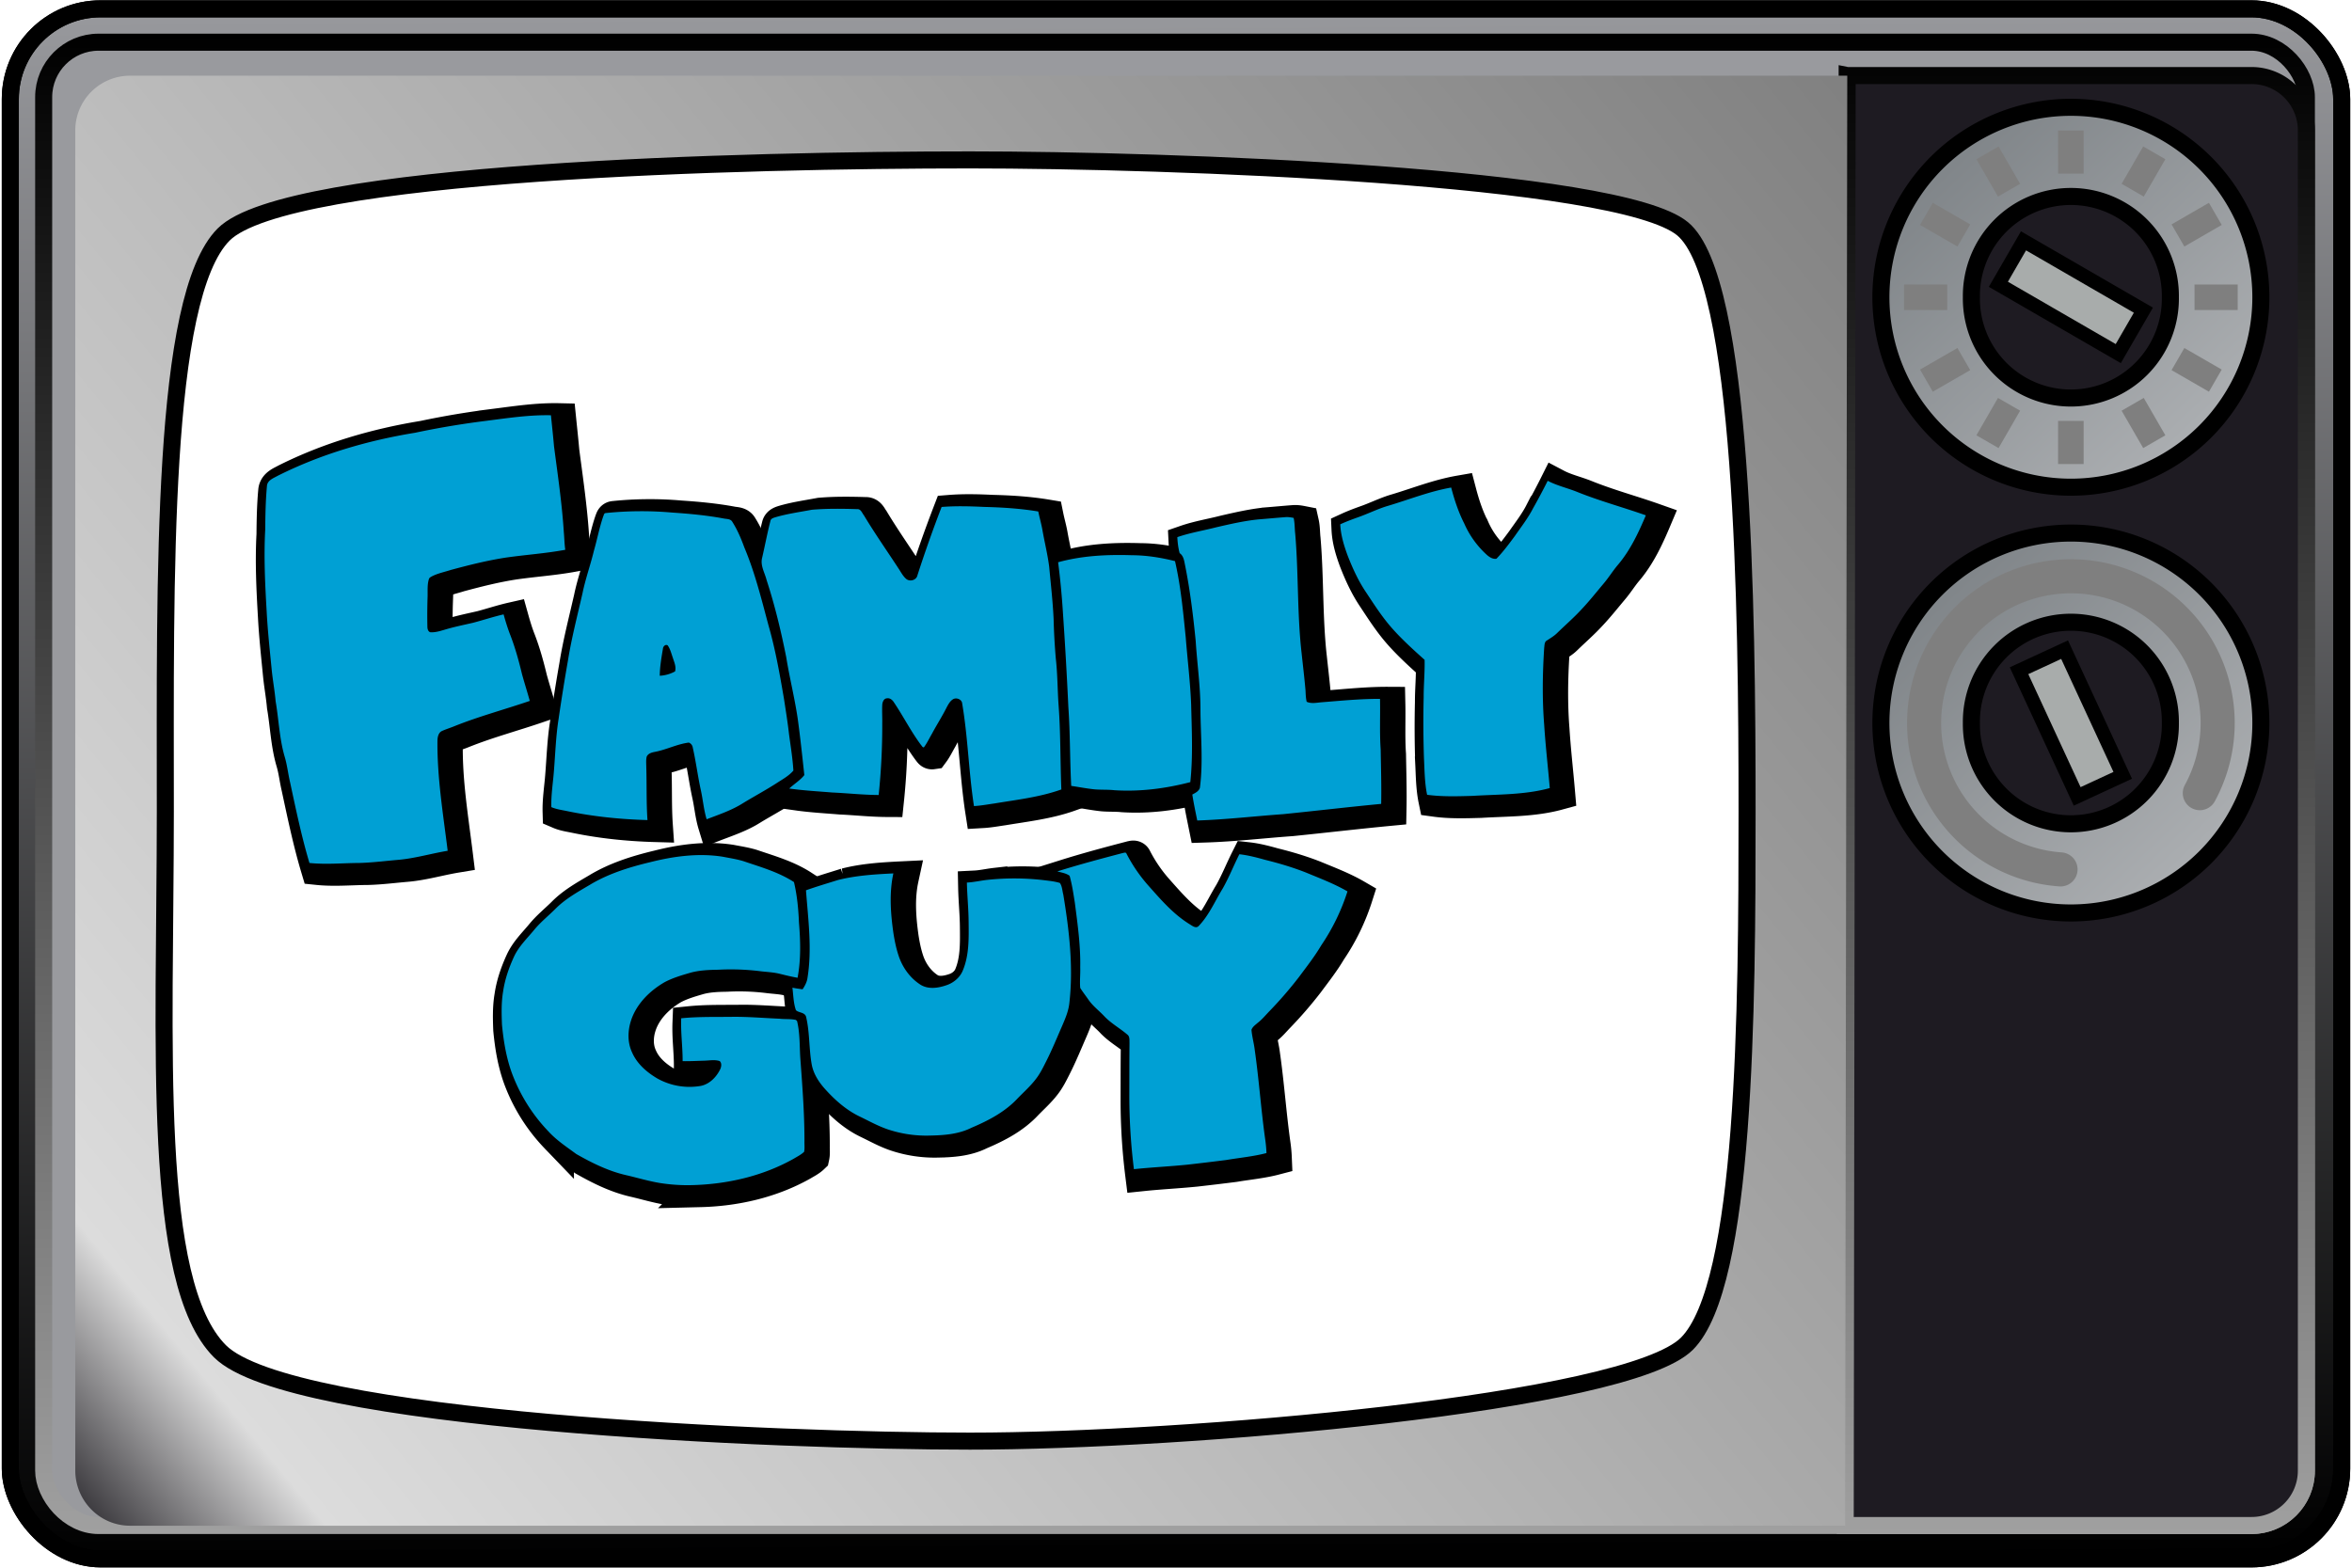
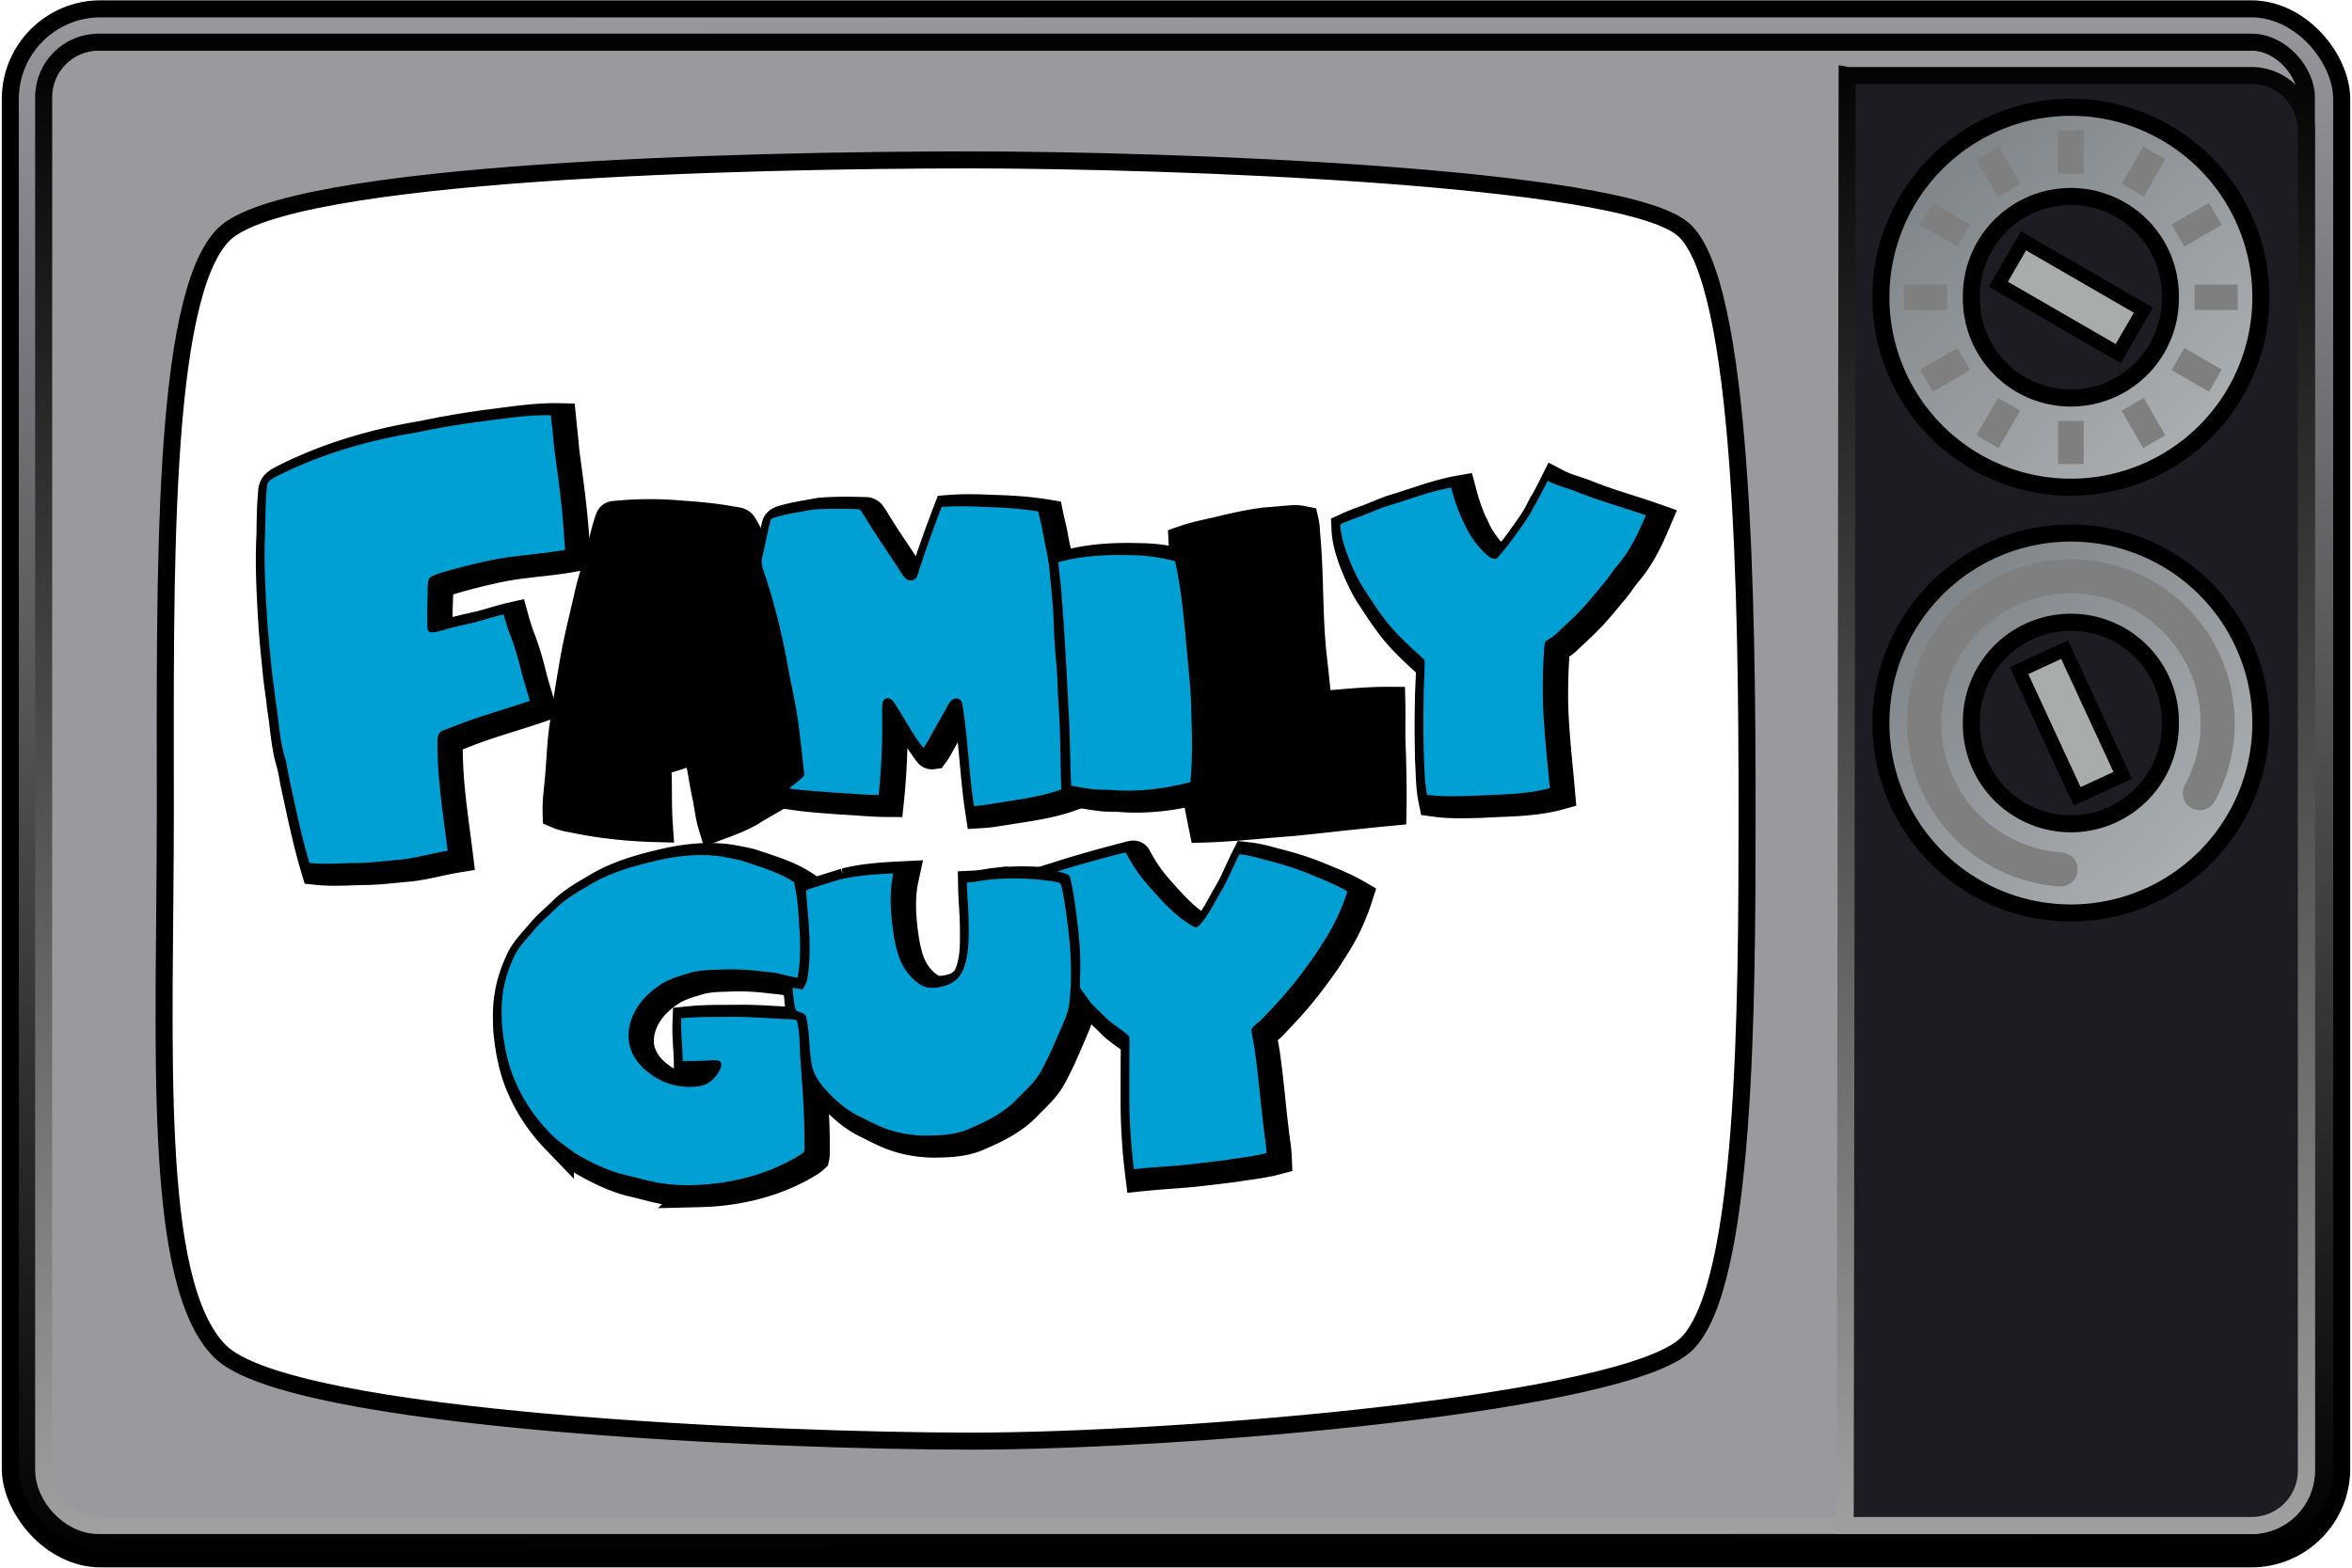
<svg xmlns="http://www.w3.org/2000/svg" xmlns:xlink="http://www.w3.org/1999/xlink" version="1.0" width="138" height="92">
  <defs>
    <linearGradient id="d">
      <stop style="stop-color:#999a9e;stop-opacity:1" offset="0" />
      <stop style="stop-color:#000;stop-opacity:1" offset="1" />
    </linearGradient>
    <linearGradient id="a">
      <stop style="stop-color:#7f8488;stop-opacity:1" offset="0" />
      <stop style="stop-color:#abaeb1;stop-opacity:1" offset="1" />
    </linearGradient>
    <linearGradient id="b">
      <stop style="stop-color:#1f1d22;stop-opacity:1" offset="0" />
      <stop style="stop-color:#dcdcdc;stop-opacity:1" offset=".089" />
      <stop style="stop-color:gray;stop-opacity:1" offset="1" />
    </linearGradient>
    <linearGradient id="c">
      <stop style="stop-color:#000;stop-opacity:1" offset="0" />
      <stop style="stop-color:#a0a0a0;stop-opacity:1" offset="1" />
    </linearGradient>
    <linearGradient x1="370.319" y1="561.757" x2="376.549" y2="568.298" id="j" xlink:href="#a" gradientUnits="userSpaceOnUse" gradientTransform="matrix(2.482 0 0 2.482 -805.706 -1384.959)" />
    <linearGradient x1="370.319" y1="561.757" x2="376.549" y2="568.298" id="i" xlink:href="#a" gradientUnits="userSpaceOnUse" gradientTransform="matrix(2.482 0 0 2.482 -805.706 -1359.973)" />
    <linearGradient x1="251.563" y1="607.844" x2="356.531" y2="521.75" id="h" xlink:href="#b" gradientUnits="userSpaceOnUse" gradientTransform="translate(-247.646 -517.807)" />
    <linearGradient x1="249.708" y1="519.782" x2="249.708" y2="607.831" id="g" xlink:href="#c" gradientUnits="userSpaceOnUse" gradientTransform="translate(-247.646 -517.807)" />
    <linearGradient x1="249.708" y1="519.782" x2="249.708" y2="607.831" id="f" xlink:href="#c" gradientUnits="userSpaceOnUse" gradientTransform="translate(-247.646 -517.807)" />
    <linearGradient x1="247.175" y1="517.825" x2="247.75" y2="609.789" id="e" xlink:href="#d" gradientUnits="userSpaceOnUse" gradientTransform="translate(-247.646 -517.807)" />
  </defs>
  <rect width="136.791" height="90.964" ry="5.297" x=".605" y=".518" style="fill:url(#e);fill-opacity:1;stroke:#000;stroke-width:1;stroke-linecap:round;stroke-linejoin:miter;stroke-miterlimit:4;stroke-opacity:1;stroke-dasharray:none;stroke-dashoffset:0" />
  <rect width="132.761" height="87.049" ry="3.224" x="2.562" y="2.476" style="fill:#999a9e;fill-opacity:1;stroke:url(#f);stroke-width:1;stroke-linecap:round;stroke-linejoin:miter;stroke-miterlimit:4;stroke-opacity:1;stroke-dasharray:none;stroke-dashoffset:0" />
  <path d="M108.38 4.433h23.719a3.217 3.217 0 0 1 3.224 3.224V86.3a3.217 3.217 0 0 1-3.224 3.225h-23.835l.115-85.092z" style="fill:#1e1b22;fill-opacity:1;stroke:url(#g);stroke-width:1;stroke-linecap:round;stroke-linejoin:miter;stroke-miterlimit:4;stroke-opacity:1;stroke-dashoffset:0" />
-   <path d="M7.635 4.443a3.208 3.208 0 0 0-3.218 3.22v78.624c0 1.786 1.432 3.25 3.218 3.25H108.26l.125-85.094H7.635z" style="fill:url(#h);fill-opacity:1;stroke:url(#linearGradient2960);stroke-width:1;stroke-linecap:round;stroke-linejoin:miter;stroke-miterlimit:4;stroke-opacity:1;stroke-dashoffset:0" />
-   <rect width="136.791" height="90.964" ry="5.297" x=".605" y=".518" style="fill:none;stroke:#000;stroke-width:1;stroke-linecap:round;stroke-linejoin:miter;stroke-miterlimit:4;stroke-opacity:1;stroke-dasharray:none;stroke-dashoffset:0" />
  <path d="M132.653 42.43a11.147 11.147 0 1 1-22.294 0 11.147 11.147 0 1 1 22.294 0z" style="fill:url(#i);fill-opacity:1;stroke:#000;stroke-width:1;stroke-linecap:round;stroke-linejoin:miter;stroke-miterlimit:4;stroke-opacity:1;stroke-dasharray:none;stroke-dashoffset:0" />
  <path d="M127.343 42.43a5.838 5.838 0 1 1-11.675 0 5.838 5.838 0 1 1 11.675 0z" style="fill:#1e1b22;fill-opacity:1;stroke:#000;stroke-width:1;stroke-linecap:round;stroke-linejoin:miter;stroke-miterlimit:4;stroke-opacity:1;stroke-dasharray:none;stroke-dashoffset:0" />
  <path d="M120.897 51.021a8.612 8.612 0 1 1 8.174-4.475" style="fill:none;stroke:#7f7f7f;stroke-width:2;stroke-linecap:round;stroke-linejoin:miter;stroke-miterlimit:4;stroke-opacity:1;stroke-dasharray:none;stroke-dashoffset:0" />
  <path transform="rotate(-24.823)" style="fill:#a8acab;fill-opacity:1;stroke:#000;stroke-width:.819;stroke-linecap:round;stroke-linejoin:miter;stroke-miterlimit:4;stroke-opacity:1;stroke-dasharray:none;stroke-dashoffset:0" d="M90.994 85.458h2.945v8.126h-2.945z" />
  <path d="M132.653 17.444a11.147 11.147 0 1 1-22.294 0 11.147 11.147 0 1 1 22.294 0z" style="fill:url(#j);fill-opacity:1;stroke:#000;stroke-width:1;stroke-linecap:round;stroke-linejoin:miter;stroke-miterlimit:4;stroke-opacity:1;stroke-dasharray:none;stroke-dashoffset:0" />
  <path d="M127.343 17.444a5.838 5.838 0 1 1-11.675 0 5.838 5.838 0 1 1 11.675 0z" style="fill:#1e1b22;fill-opacity:1;stroke:#000;stroke-width:1;stroke-linecap:round;stroke-linejoin:miter;stroke-miterlimit:4;stroke-opacity:1;stroke-dasharray:none;stroke-dashoffset:0" />
  <path transform="rotate(-59.958)" style="fill:#a8acab;fill-opacity:1;stroke:#000;stroke-width:.819;stroke-linecap:round;stroke-linejoin:miter;stroke-miterlimit:4;stroke-opacity:1;stroke-dasharray:none;stroke-dashoffset:0" d="M44.258 109.852h2.945v8.126h-2.945z" />
  <path d="M369.151 542.39v2.533M372.778 541.418l1.267 2.194M375.434 538.763l2.193 1.266M376.406 535.136h2.533M375.434 531.509l2.193-1.267M372.778 528.853l1.267-2.193M369.151 527.882v-2.534M365.524 528.853l-1.266-2.193M362.87 531.509l-2.195-1.267M361.897 535.136h-2.533M362.87 538.763l-2.195 1.266M365.524 541.418l-1.266 2.194" style="fill:none;stroke:#7f7f7f;stroke-width:1.5;stroke-linecap:butt;stroke-linejoin:miter;stroke-miterlimit:4;stroke-opacity:1;stroke-dasharray:none" transform="translate(-247.646 -517.691)" />
  <path d="M56.91 9.384c11.647 0 38.024.924 41.808 4.038 3.589 2.954 3.789 22.285 3.789 34.19 0 11.675-.075 27.79-3.53 31.245-3.511 3.51-29.548 5.716-42.067 5.716-11.204 0-39.893-1.162-44.003-5.272C8.854 75.25 9.7 61.306 9.7 47.611c0-13.578-.261-30.166 3.424-33.85 3.742-3.743 30.768-4.377 43.785-4.377z" style="fill:#fff;fill-opacity:1;fill-rule:evenodd;stroke:#000;stroke-width:1px;stroke-linecap:butt;stroke-linejoin:miter;stroke-opacity:1" />
  <path d="M29.014 26.274c1.332-.17 2.668-.373 4.015-.342.066.654.138 1.307.195 1.962.235 1.796.5 3.591.617 5.4.036.375.038.753.093 1.127-1.243.232-2.508.314-3.759.494-1.167.18-2.313.468-3.452.775-.403.131-.826.213-1.206.408-.066.04-.145.074-.178.149-.121.358-.08.743-.091 1.115a35.87 35.87 0 0 0-.013 1.928c.004.128.045.294.185.334.294.02.58-.065.859-.147.605-.184 1.226-.31 1.843-.452.642-.17 1.273-.381 1.921-.528.126.45.262.897.433 1.331.304.79.528 1.608.726 2.43.155.568.336 1.13.493 1.698-1.585.543-3.21.975-4.767 1.6-.25.103-.51.181-.759.292-.24.101-.296.394-.299.628-.023 2.33.362 4.634.645 6.938-1.06.175-2.097.49-3.172.576-.804.07-1.608.173-2.416.193-1.044.005-2.09.108-3.133 0-.5-1.67-.853-3.38-1.22-5.083-.125-.527-.181-1.069-.333-1.59-.343-1.146-.377-2.352-.58-3.526-.056-.65-.175-1.292-.243-1.941-.12-1.237-.257-2.473-.322-3.715-.101-1.724-.185-3.454-.092-5.18.008-.922.025-1.845.11-2.764.033-.355.418-.485.685-.636 2.718-1.364 5.668-2.224 8.662-2.713a53.982 53.982 0 0 1 4.553-.76zM95 31.789c.319-.567.624-1.14.915-1.722.59.311 1.246.455 1.862.703 1.416.572 2.893.968 4.33 1.476-.469 1.11-.99 2.222-1.779 3.145-.318.378-.576.801-.897 1.176-.453.538-.89 1.092-1.373 1.603-.484.528-1.028.996-1.54 1.496-.188.189-.419.324-.64.47-.176.084-.16.305-.184.468-.104 1.61-.13 3.229-.002 4.838.085 1.341.24 2.677.354 4.016-1.59.435-3.249.39-4.879.492-.953.026-1.912.06-2.86-.07-.156-.758-.16-1.532-.198-2.3a67.314 67.314 0 0 1-.019-3.862c-.002-.785.077-1.568.059-2.353-.694-.622-1.387-1.248-2.01-1.944-.64-.713-1.159-1.523-1.686-2.321-.48-.71-.838-1.494-1.15-2.29-.238-.642-.444-1.309-.476-1.996.357-.164.725-.303 1.095-.435.657-.227 1.278-.548 1.948-.74 1.315-.393 2.6-.908 3.956-1.145.204.777.456 1.545.822 2.264a5.835 5.835 0 0 0 1.453 2.006c.16.133.361.26.58.221.428-.443.798-.94 1.162-1.435.402-.576.835-1.134 1.156-1.761zM57.677 31.719c.894-.071 1.793-.045 2.688-.003 1.14.028 2.284.1 3.41.288.078.383.189.76.258 1.145.136.784.332 1.558.432 2.349.101 1.098.228 2.197.279 3.3.02.831.068 1.662.138 2.49.112.967.105 1.942.173 2.911.135 1.779.104 3.564.177 5.346-1.357.485-2.798.647-4.212.882-.434.062-.864.142-1.301.167-.332-2.148-.38-4.328-.743-6.471-.02-.273-.389-.41-.601-.256-.178.12-.28.319-.38.502-.281.562-.623 1.092-.919 1.646-.17.29-.313.6-.515.871-.095.014-.13-.1-.186-.152-.64-.859-1.121-1.822-1.72-2.707-.096-.145-.254-.271-.438-.232-.19.016-.269.232-.284.395-.021.394.007.79-.001 1.184a42.258 42.258 0 0 1-.226 4.52c-.983-.004-1.96-.115-2.941-.158-.902-.075-1.807-.124-2.702-.25.312-.29.685-.512.953-.848-.125-1.157-.248-2.313-.404-3.465-.189-1.336-.523-2.644-.738-3.975-.327-1.644-.72-3.278-1.24-4.872-.114-.457-.404-.907-.282-1.392.18-.776.326-1.56.524-2.332.025-.15.185-.193.31-.233.753-.223 1.535-.328 2.306-.475.953-.08 1.91-.068 2.867-.038.225-.014.3.248.417.392.702 1.17 1.487 2.283 2.23 3.426.133.209.255.433.448.594.229.18.634.068.696-.231a82.31 82.31 0 0 1 1.527-4.318z" style="fill:#000;stroke:#000;stroke-width:2.15;stroke-miterlimit:4;stroke-opacity:1;stroke-dasharray:none" transform="matrix(.93 0 0 .93 2.095 .545)" />
  <path d="M38.57 31.988c-.702.005-1.402.043-2.1.117-.096.014-.104.136-.141.208-.243.703-.378 1.436-.583 2.15-.22.906-.536 1.786-.725 2.7-.32 1.408-.687 2.812-.917 4.24a127.8 127.8 0 0 0-.591 3.691c-.171 1.07-.205 2.162-.292 3.241-.057.776-.188 1.543-.166 2.325.327.14.687.184 1.033.258 1.655.342 3.343.511 5.032.558-.077-1.111-.04-2.228-.075-3.34 0-.22-.027-.444.025-.66.086-.197.306-.263.5-.3.734-.134 1.415-.495 2.158-.59a.398.398 0 0 1 .25.316c.202.888.313 1.794.508 2.683.135.611.184 1.24.367 1.841.784-.301 1.595-.57 2.307-1.025.704-.428 1.433-.819 2.125-1.266.363-.237.757-.446 1.041-.783-.047-.767-.172-1.523-.274-2.283-.084-.745-.204-1.484-.317-2.225-.267-1.565-.544-3.138-.983-4.665-.444-1.657-.856-3.332-1.525-4.916-.202-.555-.433-1.1-.75-1.6-.112-.214-.392-.175-.591-.225-1.063-.195-2.131-.294-3.208-.366a21.688 21.688 0 0 0-2.108-.084zm1.716 8.44a.163.163 0 0 1 .109.025c.166.233.23.518.325.783.087.278.224.562.141.859a2.25 2.25 0 0 1-.966.275c.006-.576.105-1.143.2-1.708.007-.105.09-.219.191-.234zM77.637 32.506c.573-.045 1.147-.101 1.722-.144.177-.016.354.013.528.047.075.333.06.676.1 1.013.214 2.506.117 5.03.403 7.53.083.78.178 1.561.246 2.344.01.239.017.48.073.715.286.131.6.065.9.035 1.24-.097 2.481-.224 3.727-.218.023 1.068-.032 2.137.042 3.204.018 1.14.054 2.282.031 3.423-2.063.196-4.121.44-6.183.648-1.807.128-3.61.342-5.421.4-.11-.544-.226-1.088-.311-1.637.187-.102.41-.206.478-.427.217-1.656.04-3.327.035-4.99-.003-1.43-.21-2.849-.3-4.275-.156-1.588-.351-3.174-.662-4.739-.062-.285-.086-.621-.35-.802-.09-.33-.13-.67-.147-1.01.806-.279 1.651-.414 2.475-.627.864-.198 1.73-.399 2.613-.49z" style="fill:#000;stroke:#000;stroke-width:2.15;stroke-miterlimit:4;stroke-opacity:1;stroke-dasharray:none" transform="matrix(.93 0 0 .93 2.095 .545)" />
  <path d="M65.028 35.207c1.516-.418 3.1-.494 4.664-.443.914.003 1.824.15 2.71.372.366 1.583.512 3.204.677 4.817.11 1.416.288 2.826.342 4.246.038 1.628.12 3.26-.053 4.883-1.555.406-3.175.614-4.783.511-.415-.046-.833-.02-1.249-.054-.497-.05-.988-.147-1.482-.22-.088-1.66-.063-3.324-.181-4.983a264.797 264.797 0 0 0-.337-5.872 49.925 49.925 0 0 0-.308-3.257zM69.093 53.559c.08-.01.205-.075.247.034a9.804 9.804 0 0 0 1.34 1.971c.803.902 1.6 1.842 2.64 2.481.168.102.406.304.582.109.654-.681 1.022-1.57 1.513-2.364.393-.698.688-1.443 1.047-2.157.56.062 1.105.207 1.646.358.868.215 1.727.47 2.56.798.884.368 1.785.706 2.615 1.188a13.234 13.234 0 0 1-1.655 3.404c-.412.699-.913 1.336-1.395 1.986a25.218 25.218 0 0 1-1.856 2.15c-.25.255-.475.538-.76.756-.146.129-.324.247-.391.436.035.43.156.85.207 1.278.264 1.851.393 3.719.65 5.57.047.31.077.62.09.932-.833.218-1.693.295-2.54.438-.81.103-1.62.2-2.43.292-1.13.115-2.264.168-3.394.286a37.878 37.878 0 0 1-.29-4.588c.004-1.126 0-2.253.012-3.38-.009-.18.028-.405-.14-.527-.473-.405-1.032-.707-1.46-1.165-.325-.345-.711-.633-.983-1.024-.172-.252-.363-.491-.525-.75-.04-.432.015-.869-.001-1.303.027-1.367-.165-2.723-.34-4.076-.09-.57-.174-1.146-.33-1.7-.226-.165-.513-.203-.775-.276 1.36-.428 2.738-.795 4.116-1.157zM39.272 54.138c1.49-.378 3.053-.591 4.584-.351.44.086.886.152 1.316.282 1.088.372 2.216.687 3.19 1.32.2.838.279 1.698.316 2.558.095 1.157.13 2.333-.088 3.48-.38-.065-.753-.158-1.127-.25-.412-.103-.836-.113-1.255-.167a15.075 15.075 0 0 0-2.624-.09c-.602.01-1.211.032-1.794.2-.55.161-1.107.325-1.614.6-.773.455-1.467 1.089-1.881 1.895-.397.772-.523 1.735-.14 2.537.315.715.93 1.244 1.592 1.633a4.155 4.155 0 0 0 2.742.465c.558-.116.987-.565 1.227-1.063.067-.157.1-.376-.04-.503-.316-.104-.653-.032-.978-.025-.453.012-.906.038-1.36.03.004-.903-.125-1.802-.09-2.705 1.05-.107 2.106-.078 3.16-.091 1.017-.015 2.03.075 3.045.118.341.042.692 0 1.028.076l.077.07c.18.745.157 1.52.2 2.281.13 1.77.27 3.539.266 5.314-.006.218.025.442-.022.658-.19.182-.43.3-.655.435-1.951 1.099-4.196 1.612-6.423 1.667a11.074 11.074 0 0 1-2.022-.134c-.713-.118-1.406-.328-2.11-.491-1.123-.252-2.165-.77-3.16-1.335-.603-.445-1.24-.862-1.75-1.418a10.673 10.673 0 0 1-2.235-3.48c-.414-1.042-.6-2.157-.707-3.268-.027-.7-.046-1.409.074-2.103.11-.756.364-1.485.681-2.177.298-.65.822-1.15 1.27-1.693.415-.507.932-.913 1.39-1.377.616-.608 1.38-1.032 2.12-1.468 1.164-.705 2.48-1.114 3.796-1.43z" style="fill:#000;stroke:#000;stroke-width:2.15;stroke-miterlimit:4;stroke-opacity:1;stroke-dasharray:none" transform="matrix(.93 0 0 .93 2.095 .545)" />
  <path d="M51.125 55.263c1.145-.291 2.332-.364 3.508-.421-.27 1.245-.174 2.53.005 3.78.082.517.188 1.032.364 1.525.256.701.728 1.334 1.364 1.732.484.287 1.084.2 1.592.027.471-.15.887-.497 1.068-.964.388-.947.366-1.993.356-2.998-.003-.843-.093-1.681-.11-2.523.43-.021.85-.121 1.278-.17a15.984 15.984 0 0 1 3.537.013c.352.044.71.077 1.05.18.15.21.15.49.217.734.374 2.267.647 4.58.379 6.875-.056.487-.25.943-.443 1.39-.33.756-.642 1.522-1.016 2.26-.195.385-.386.777-.653 1.119-.338.441-.755.812-1.141 1.209-.795.859-1.851 1.41-2.916 1.86-.819.413-1.753.48-2.654.495a7.672 7.672 0 0 1-2.627-.392c-.608-.206-1.171-.52-1.747-.798-.899-.425-1.65-1.105-2.3-1.846-.352-.413-.646-.893-.75-1.432-.186-1.007-.121-2.049-.364-3.047-.097-.278-.463-.226-.637-.4-.158-.456-.161-.944-.22-1.418.212.045.427.073.642.102.138-.21.263-.435.303-.687.305-1.844.048-3.713-.09-5.56.66-.236 1.336-.434 2.005-.645z" style="fill:#000;stroke:#000;stroke-width:2.15;stroke-miterlimit:4;stroke-opacity:1;stroke-dasharray:none" transform="matrix(.93 0 0 .93 2.095 .545)" />
  <path d="M29.014 26.274c1.332-.17 2.668-.373 4.015-.342.066.654.138 1.307.195 1.962.235 1.796.5 3.591.617 5.4.036.375.038.753.093 1.127-1.243.232-2.508.314-3.759.494-1.167.18-2.313.468-3.452.775-.403.131-.826.213-1.206.408-.066.04-.145.074-.178.149-.121.358-.08.743-.091 1.115a35.87 35.87 0 0 0-.013 1.928c.004.128.045.294.185.334.294.02.58-.065.859-.147.605-.184 1.226-.31 1.843-.452.642-.17 1.273-.381 1.921-.528.126.45.262.897.433 1.331.304.79.528 1.608.726 2.43.155.568.336 1.13.493 1.698-1.585.543-3.21.975-4.767 1.6-.25.103-.51.181-.759.292-.24.101-.296.394-.299.628-.023 2.33.362 4.634.645 6.938-1.06.175-2.097.49-3.172.576-.804.07-1.608.173-2.416.193-1.044.005-2.09.108-3.133 0-.5-1.67-.853-3.38-1.22-5.083-.125-.527-.181-1.069-.333-1.59-.343-1.146-.377-2.352-.58-3.526-.056-.65-.175-1.292-.243-1.941-.12-1.237-.257-2.473-.322-3.715-.101-1.724-.185-3.454-.092-5.18.008-.922.025-1.845.11-2.764.033-.355.418-.485.685-.636 2.718-1.364 5.668-2.224 8.662-2.713a53.982 53.982 0 0 1 4.553-.76zM95 31.789c.319-.567.624-1.14.915-1.722.59.311 1.246.455 1.862.703 1.416.572 2.893.968 4.33 1.476-.469 1.11-.99 2.222-1.779 3.145-.318.378-.576.801-.897 1.176-.453.538-.89 1.092-1.373 1.603-.484.528-1.028.996-1.54 1.496-.188.189-.419.324-.64.47-.176.084-.16.305-.184.468-.104 1.61-.13 3.229-.002 4.838.085 1.341.24 2.677.354 4.016-1.59.435-3.249.39-4.879.492-.953.026-1.912.06-2.86-.07-.156-.758-.16-1.532-.198-2.3a67.314 67.314 0 0 1-.019-3.862c-.002-.785.077-1.568.059-2.353-.694-.622-1.387-1.248-2.01-1.944-.64-.713-1.159-1.523-1.686-2.321-.48-.71-.838-1.494-1.15-2.29-.238-.642-.444-1.309-.476-1.996.357-.164.725-.303 1.095-.435.657-.227 1.278-.548 1.948-.74 1.315-.393 2.6-.908 3.956-1.145.204.777.456 1.545.822 2.264a5.835 5.835 0 0 0 1.453 2.006c.16.133.361.26.58.221.428-.443.798-.94 1.162-1.435.402-.576.835-1.134 1.156-1.761zM57.677 31.719c.894-.071 1.793-.045 2.688-.003 1.14.028 2.284.1 3.41.288.078.383.189.76.258 1.145.136.784.332 1.558.432 2.349.101 1.098.228 2.197.279 3.3.02.831.068 1.662.138 2.49.112.967.105 1.942.173 2.911.135 1.779.104 3.564.177 5.346-1.357.485-2.798.647-4.212.882-.434.062-.864.142-1.301.167-.332-2.148-.38-4.328-.743-6.471-.02-.273-.389-.41-.601-.256-.178.12-.28.319-.38.502-.281.562-.623 1.092-.919 1.646-.17.29-.313.6-.515.871-.095.014-.13-.1-.186-.152-.64-.859-1.121-1.822-1.72-2.707-.096-.145-.254-.271-.438-.232-.19.016-.269.232-.284.395-.021.394.007.79-.001 1.184a42.258 42.258 0 0 1-.226 4.52c-.983-.004-1.96-.115-2.941-.158-.902-.075-1.807-.124-2.702-.25.312-.29.685-.512.953-.848-.125-1.157-.248-2.313-.404-3.465-.189-1.336-.523-2.644-.738-3.975-.327-1.644-.72-3.278-1.24-4.872-.114-.457-.404-.907-.282-1.392.18-.776.326-1.56.524-2.332.025-.15.185-.193.31-.233.753-.223 1.535-.328 2.306-.475.953-.08 1.91-.068 2.867-.038.225-.014.3.248.417.392.702 1.17 1.487 2.283 2.23 3.426.133.209.255.433.448.594.229.18.634.068.696-.231a82.31 82.31 0 0 1 1.527-4.318z" style="fill:#00a0d4" transform="matrix(.93 0 0 .93 1.608 .253)" />
-   <path d="M38.57 31.988c-.702.005-1.402.043-2.1.117-.096.014-.104.136-.141.208-.243.703-.378 1.436-.583 2.15-.22.906-.536 1.786-.725 2.7-.32 1.408-.687 2.812-.917 4.24a127.8 127.8 0 0 0-.591 3.691c-.171 1.07-.205 2.162-.292 3.241-.057.776-.188 1.543-.166 2.325.327.14.687.184 1.033.258 1.655.342 3.343.511 5.032.558-.077-1.111-.04-2.228-.075-3.34 0-.22-.027-.444.025-.66.086-.197.306-.263.5-.3.734-.134 1.415-.495 2.158-.59a.398.398 0 0 1 .25.316c.202.888.313 1.794.508 2.683.135.611.184 1.24.367 1.841.784-.301 1.595-.57 2.307-1.025.704-.428 1.433-.819 2.125-1.266.363-.237.757-.446 1.041-.783-.047-.767-.172-1.523-.274-2.283-.084-.745-.204-1.484-.317-2.225-.267-1.565-.544-3.138-.983-4.665-.444-1.657-.856-3.332-1.525-4.916-.202-.555-.433-1.1-.75-1.6-.112-.214-.392-.175-.591-.225-1.063-.195-2.131-.294-3.208-.366a21.688 21.688 0 0 0-2.108-.084zm1.716 8.44a.163.163 0 0 1 .109.025c.166.233.23.518.325.783.087.278.224.562.141.859a2.25 2.25 0 0 1-.966.275c.006-.576.105-1.143.2-1.708.007-.105.09-.219.191-.234zM77.637 32.506c.573-.045 1.147-.101 1.722-.144.177-.016.354.013.528.047.075.333.06.676.1 1.013.214 2.506.117 5.03.403 7.53.083.78.178 1.561.246 2.344.01.239.017.48.073.715.286.131.6.065.9.035 1.24-.097 2.481-.224 3.727-.218.023 1.068-.032 2.137.042 3.204.018 1.14.054 2.282.031 3.423-2.063.196-4.121.44-6.183.648-1.807.128-3.61.342-5.421.4-.11-.544-.226-1.088-.311-1.637.187-.102.41-.206.478-.427.217-1.656.04-3.327.035-4.99-.003-1.43-.21-2.849-.3-4.275-.156-1.588-.351-3.174-.662-4.739-.062-.285-.086-.621-.35-.802-.09-.33-.13-.67-.147-1.01.806-.279 1.651-.414 2.475-.627.864-.198 1.73-.399 2.613-.49z" style="fill:#00a0d4" transform="matrix(.93 0 0 .93 1.608 .253)" />
  <path d="M65.028 35.207c1.516-.418 3.1-.494 4.664-.443.914.003 1.824.15 2.71.372.366 1.583.512 3.204.677 4.817.11 1.416.288 2.826.342 4.246.038 1.628.12 3.26-.053 4.883-1.555.406-3.175.614-4.783.511-.415-.046-.833-.02-1.249-.054-.497-.05-.988-.147-1.482-.22-.088-1.66-.063-3.324-.181-4.983a264.797 264.797 0 0 0-.337-5.872 49.925 49.925 0 0 0-.308-3.257zM69.093 53.559c.08-.01.205-.075.247.034a9.804 9.804 0 0 0 1.34 1.971c.803.902 1.6 1.842 2.64 2.481.168.102.406.304.582.109.654-.681 1.022-1.57 1.513-2.364.393-.698.688-1.443 1.047-2.157.56.062 1.105.207 1.646.358.868.215 1.727.47 2.56.798.884.368 1.785.706 2.615 1.188a13.234 13.234 0 0 1-1.655 3.404c-.412.699-.913 1.336-1.395 1.986a25.218 25.218 0 0 1-1.856 2.15c-.25.255-.475.538-.76.756-.146.129-.324.247-.391.436.035.43.156.85.207 1.278.264 1.851.393 3.719.65 5.57.047.31.077.62.09.932-.833.218-1.693.295-2.54.438-.81.103-1.62.2-2.43.292-1.13.115-2.264.168-3.394.286a37.878 37.878 0 0 1-.29-4.588c.004-1.126 0-2.253.012-3.38-.009-.18.028-.405-.14-.527-.473-.405-1.032-.707-1.46-1.165-.325-.345-.711-.633-.983-1.024-.172-.252-.363-.491-.525-.75-.04-.432.015-.869-.001-1.303.027-1.367-.165-2.723-.34-4.076-.09-.57-.174-1.146-.33-1.7-.226-.165-.513-.203-.775-.276 1.36-.428 2.738-.795 4.116-1.157zM39.272 54.138c1.49-.378 3.053-.591 4.584-.351.44.086.886.152 1.316.282 1.088.372 2.216.687 3.19 1.32.2.838.279 1.698.316 2.558.095 1.157.13 2.333-.088 3.48-.38-.065-.753-.158-1.127-.25-.412-.103-.836-.113-1.255-.167a15.075 15.075 0 0 0-2.624-.09c-.602.01-1.211.032-1.794.2-.55.161-1.107.325-1.614.6-.773.455-1.467 1.089-1.881 1.895-.397.772-.523 1.735-.14 2.537.315.715.93 1.244 1.592 1.633a4.155 4.155 0 0 0 2.742.465c.558-.116.987-.565 1.227-1.063.067-.157.1-.376-.04-.503-.316-.104-.653-.032-.978-.025-.453.012-.906.038-1.36.03.004-.903-.125-1.802-.09-2.705 1.05-.107 2.106-.078 3.16-.091 1.017-.015 2.03.075 3.045.118.341.042.692 0 1.028.076l.077.07c.18.745.157 1.52.2 2.281.13 1.77.27 3.539.266 5.314-.006.218.025.442-.022.658-.19.182-.43.3-.655.435-1.951 1.099-4.196 1.612-6.423 1.667a11.074 11.074 0 0 1-2.022-.134c-.713-.118-1.406-.328-2.11-.491-1.123-.252-2.165-.77-3.16-1.335-.603-.445-1.24-.862-1.75-1.418a10.673 10.673 0 0 1-2.235-3.48c-.414-1.042-.6-2.157-.707-3.268-.027-.7-.046-1.409.074-2.103.11-.756.364-1.485.681-2.177.298-.65.822-1.15 1.27-1.693.415-.507.932-.913 1.39-1.377.616-.608 1.38-1.032 2.12-1.468 1.164-.705 2.48-1.114 3.796-1.43z" style="fill:#00a0d4" transform="matrix(.93 0 0 .93 1.608 .253)" />
  <path d="M51.125 55.263c1.145-.291 2.332-.364 3.508-.421-.27 1.245-.174 2.53.005 3.78.082.517.188 1.032.364 1.525.256.701.728 1.334 1.364 1.732.484.287 1.084.2 1.592.027.471-.15.887-.497 1.068-.964.388-.947.366-1.993.356-2.998-.003-.843-.093-1.681-.11-2.523.43-.021.85-.121 1.278-.17a15.984 15.984 0 0 1 3.537.013c.352.044.71.077 1.05.18.15.21.15.49.217.734.374 2.267.647 4.58.379 6.875-.056.487-.25.943-.443 1.39-.33.756-.642 1.522-1.016 2.26-.195.385-.386.777-.653 1.119-.338.441-.755.812-1.141 1.209-.795.859-1.851 1.41-2.916 1.86-.819.413-1.753.48-2.654.495a7.672 7.672 0 0 1-2.627-.392c-.608-.206-1.171-.52-1.747-.798-.899-.425-1.65-1.105-2.3-1.846-.352-.413-.646-.893-.75-1.432-.186-1.007-.121-2.049-.364-3.047-.097-.278-.463-.226-.637-.4-.158-.456-.161-.944-.22-1.418.212.045.427.073.642.102.138-.21.263-.435.303-.687.305-1.844.048-3.713-.09-5.56.66-.236 1.336-.434 2.005-.645z" style="fill:#00a0d4" transform="matrix(.93 0 0 .93 1.608 .253)" />
</svg>